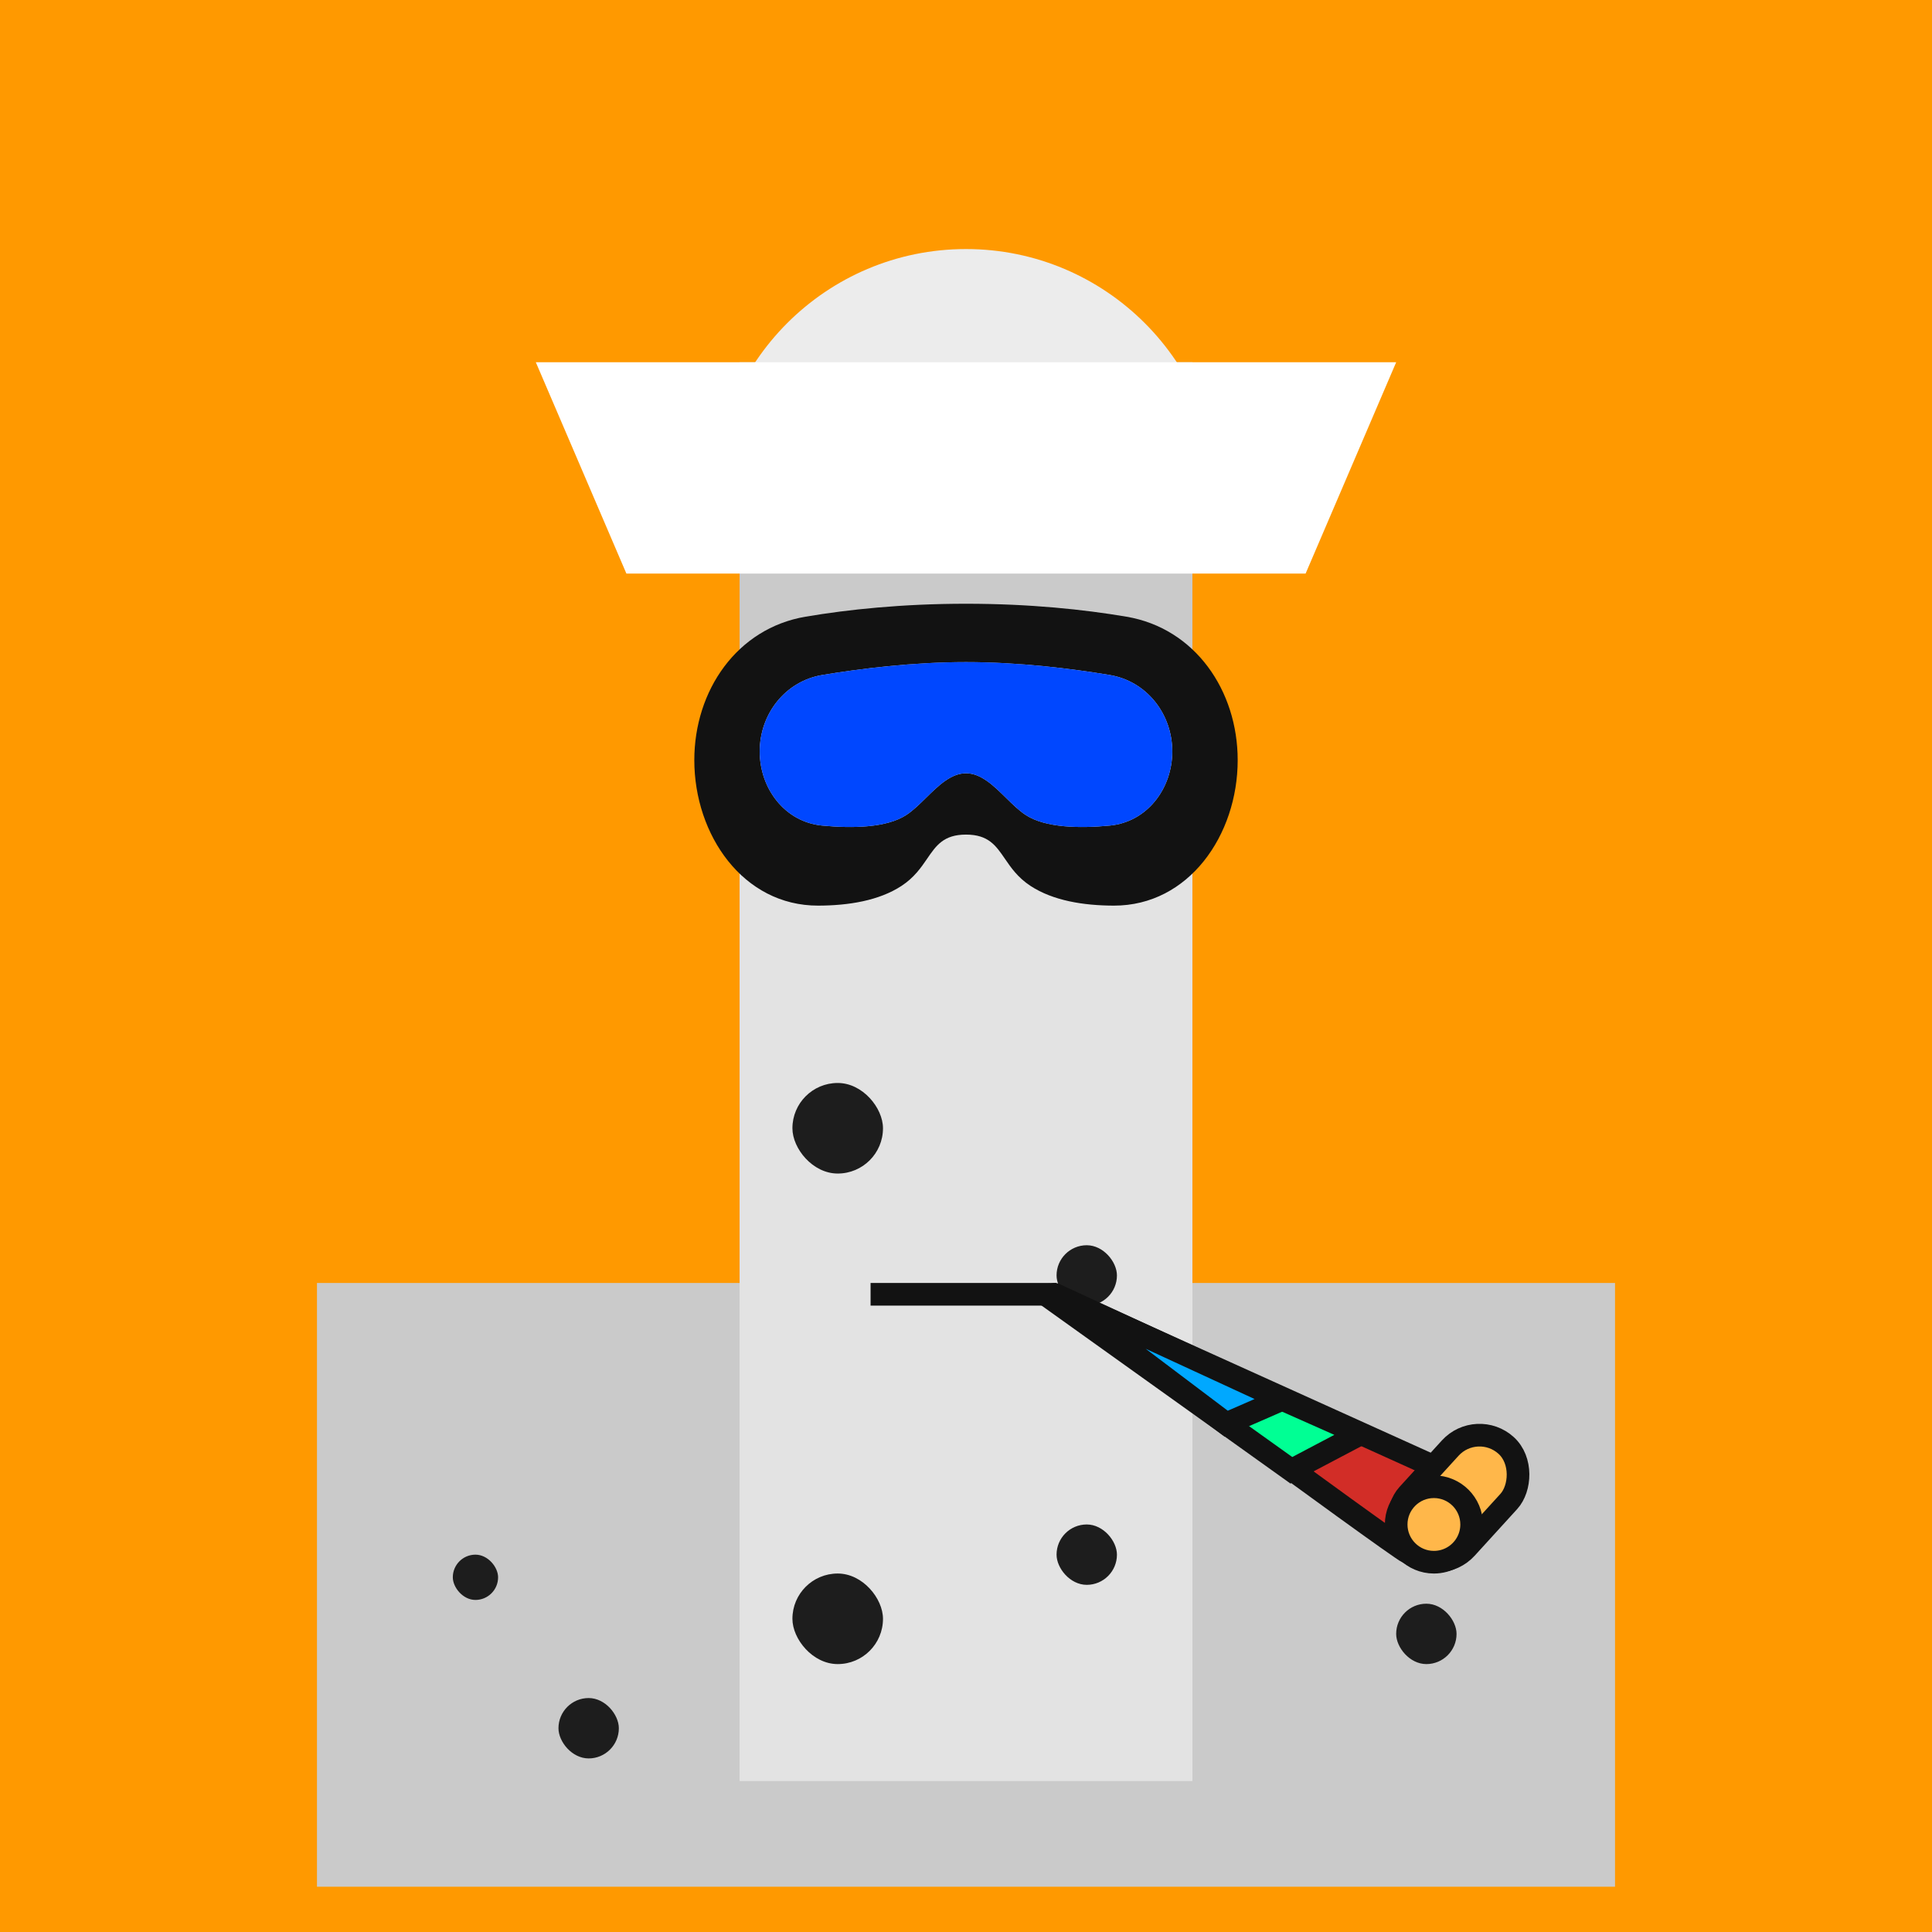
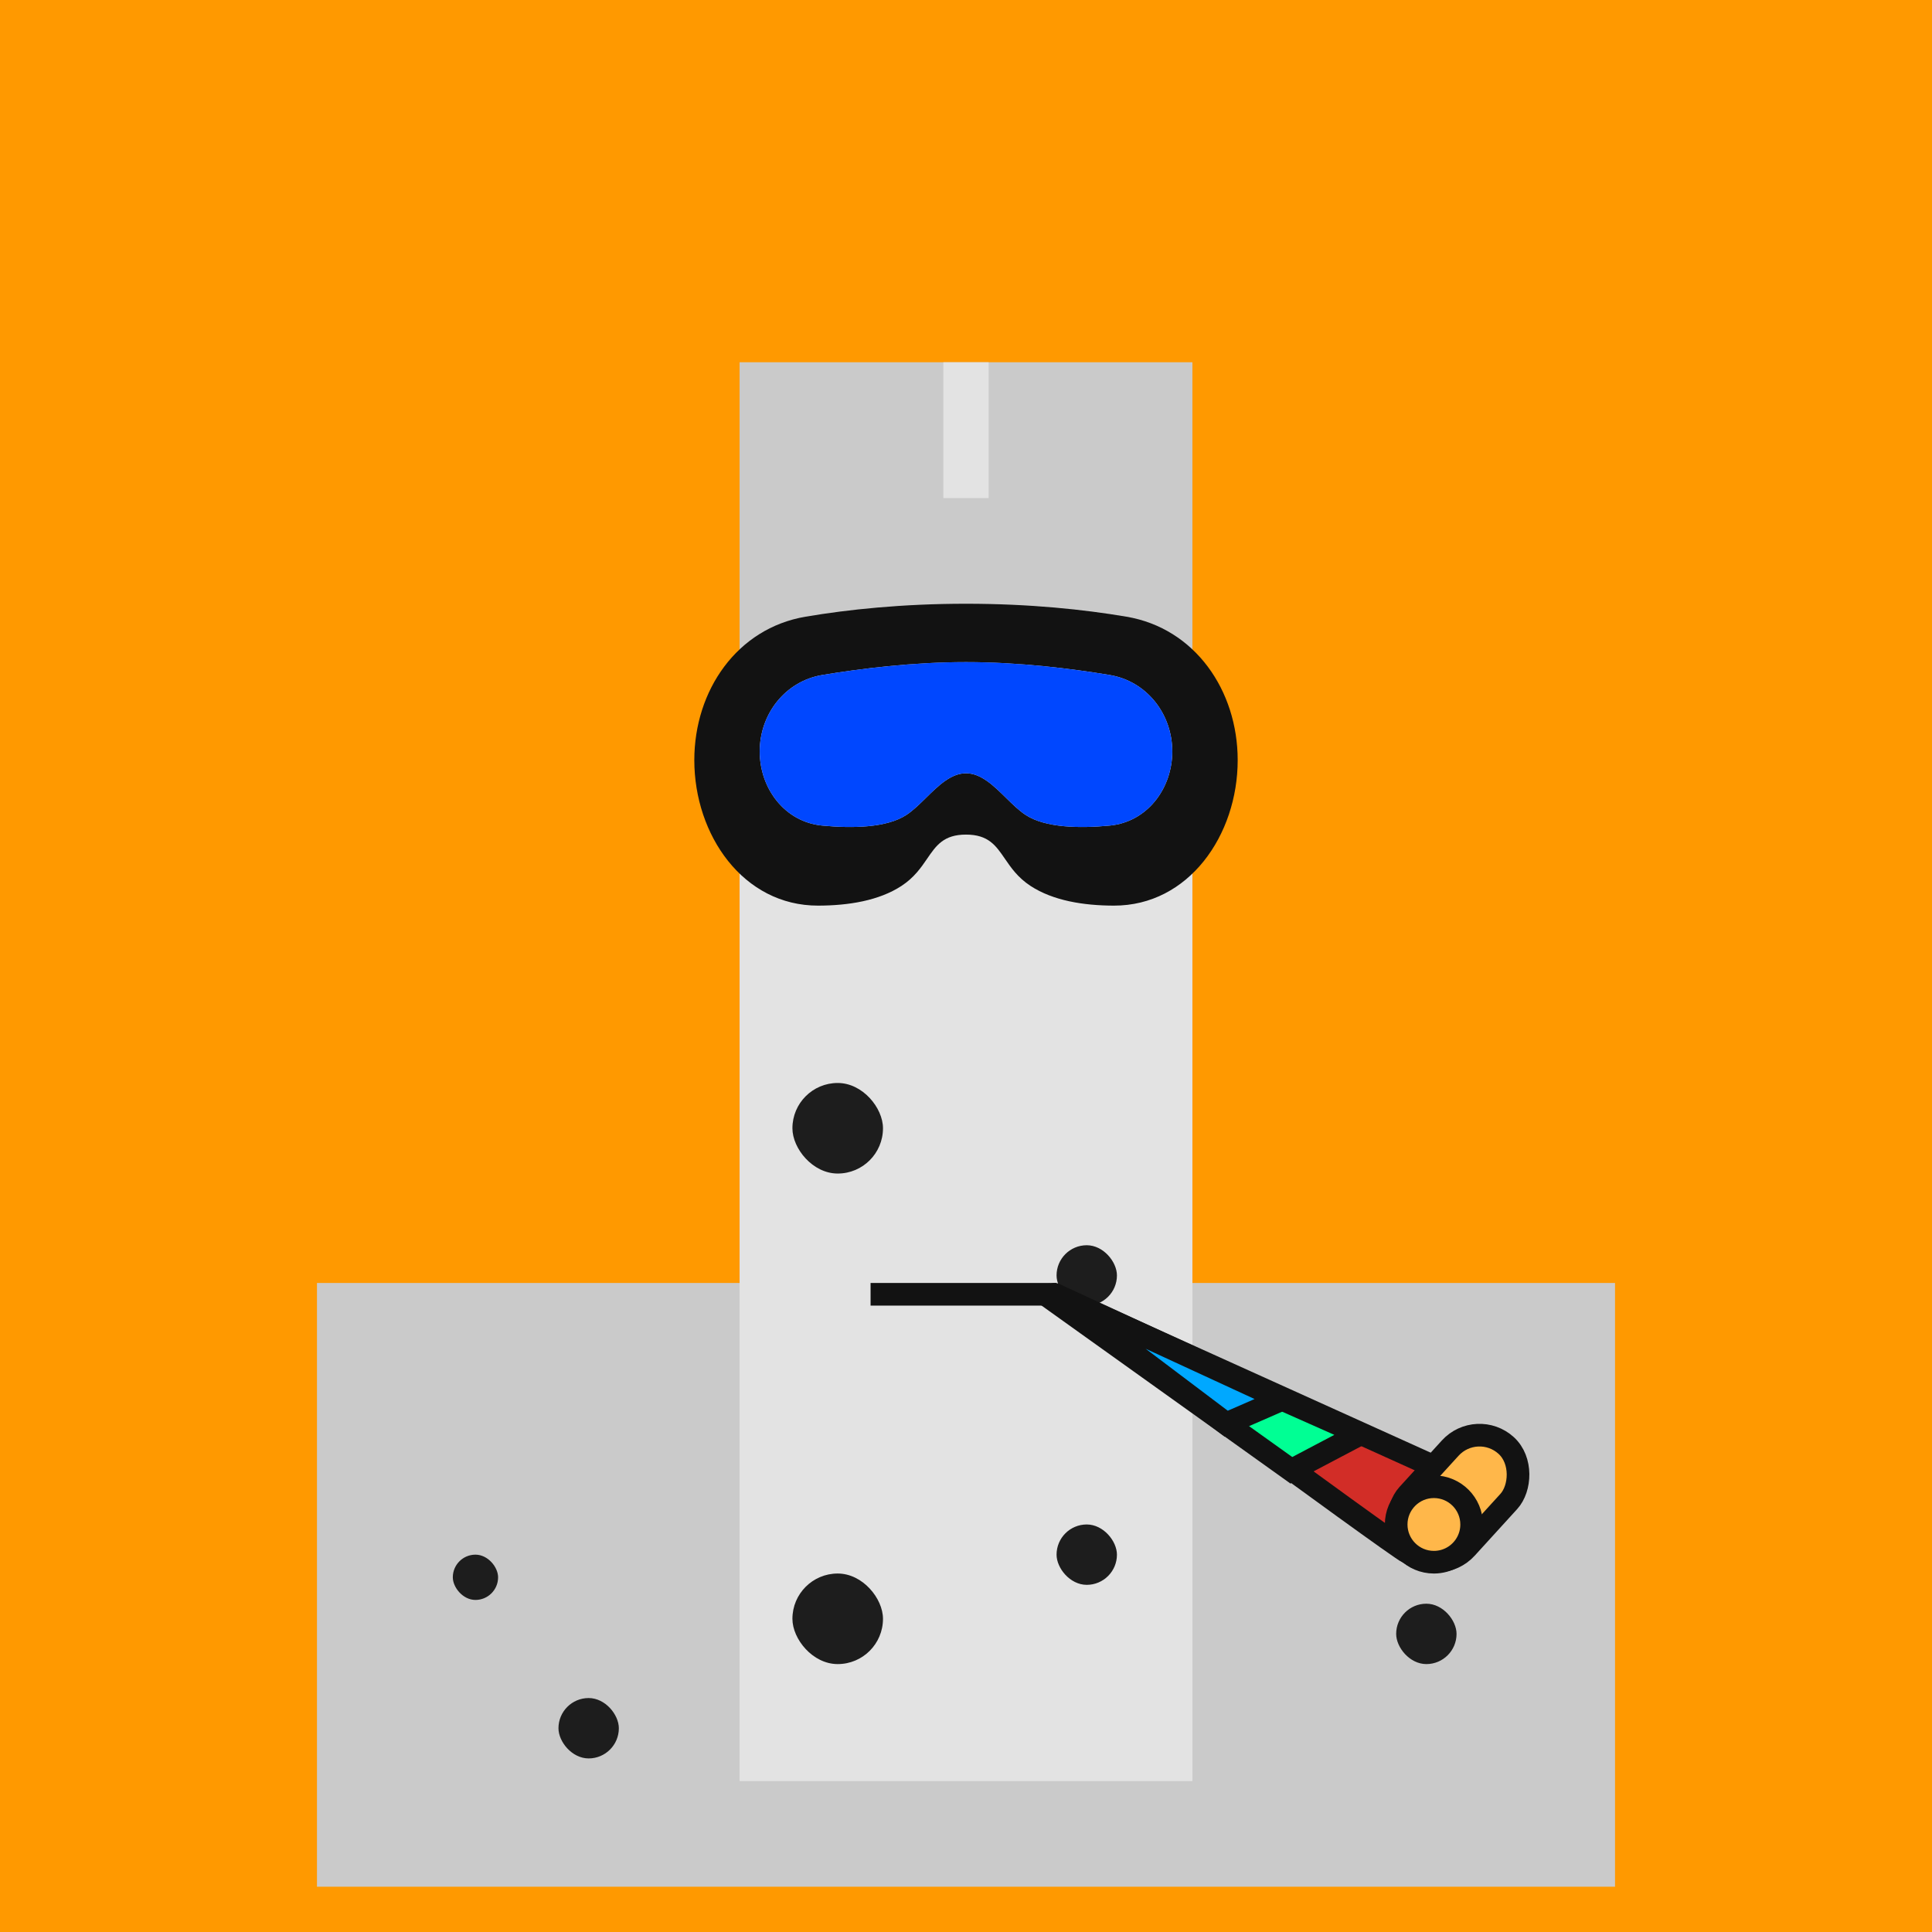
<svg xmlns="http://www.w3.org/2000/svg" width="512" height="512" fill="none">
  <rect width="512" height="512" fill="#FF9900" />
  <rect x="84" y="340" width="344" height="160" fill="#CACACA" />
  <rect x="343" y="377" width="16" height="16" rx="8" fill="#1D1D1D" />
  <rect x="120" y="412" width="12" height="12" rx="6" fill="#1D1D1D" />
  <rect x="370" y="425" width="16" height="16" rx="8" fill="#1D1D1D" />
  <rect x="148" y="450" width="16" height="16" rx="8" fill="#1D1D1D" />
  <g id="ling">
    <animateTransform attributeName="transform" type="translate" dur="0.4s" repeatCount="indefinite" keyTimes="0;0.5;1" values="0 0;0 28;0 0" />
    <rect x="196" y="176" width="120" height="296" fill="#E3E3E3" />
    <rect width="120" height="80" x="196" y="96" fill="#CACACA" />
    <rect x="250" y="96" width="12" height="36" fill="#E3E3E3">
      <animate attributeName="fill" values="#E3E3E3; #E3E3E3; #fff; #E3E3E3;#fff; #E3E3E3;#fff; #E3E3E3;#fff; #E3E3E3;#fff; #E3E3E3;#fff; #E3E3E3;#E3E3E3" keyTimes="0; 0.74; 0.76; 0.78;0.8;0.82;0.84;0.86;0.88;0.9;0.92;0.94;0.96;0.98;1" dur="5s" repeatCount="indefinite" />
    </rect>
    <rect x="280" y="330" width="16" height="16" rx="8" fill="#1D1D1D" />
    <rect x="280" y="404" width="16" height="16" rx="8" fill="#1D1D1D" />
    <rect x="210" y="287" width="24" height="24" rx="12" fill="#1D1D1D" />
    <rect x="210" y="417" width="24" height="24" rx="12" fill="#1D1D1D" />
-     <path d="M256 66C218.997 66 189 95.997 189 133H323C323 95.997 293.003 66 256 66Z" fill="#ECECEC" />
-     <path d="M142 96H370L346 152H166L142 96Z" fill="white" />
    <path fill-rule="evenodd" clip-rule="evenodd" d="M213.488 163.428C195.296 166.503 184 182.999 184 201.449C184 221.302 196.967 240.037 216.82 240C224.903 239.985 232.936 238.674 238.885 234.788C242.26 232.584 244.076 229.933 245.703 227.559C248.094 224.069 250.076 221.176 256 221.176C261.924 221.176 263.906 224.069 266.297 227.559C267.924 229.933 269.74 232.584 273.115 234.788C279.064 238.674 287.097 239.985 295.18 240C315.033 240.037 328 221.302 328 201.449C328 182.999 316.704 166.503 298.512 163.428C287.224 161.52 272.921 160 256 160C239.079 160 224.776 161.52 213.488 163.428ZM217.949 178.875C208.121 180.507 201.333 189.176 201.333 199.138C201.333 209.042 208.043 217.851 217.902 218.786C225.953 219.551 234.993 219.382 240.208 215.962C241.969 214.808 243.672 213.132 245.399 211.434C248.668 208.22 252.02 204.923 256 204.923C259.98 204.923 263.332 208.22 266.601 211.434C268.328 213.132 270.031 214.808 271.792 215.962C277.007 219.382 286.047 219.551 294.098 218.786C303.957 217.851 310.667 209.042 310.667 199.138C310.667 189.176 303.879 180.507 294.051 178.875C283.825 177.177 270.024 175.462 256 175.462C241.976 175.462 228.175 177.177 217.949 178.875Z" fill="#121212" />
    <path d="M201.333 199.138C201.333 189.176 208.121 180.507 217.949 178.875C228.176 177.177 241.976 175.462 256 175.462C270.024 175.462 283.825 177.177 294.051 178.875C303.879 180.507 310.667 189.176 310.667 199.138V199.138C310.667 209.042 303.957 217.851 294.098 218.786C286.047 219.551 277.007 219.382 271.793 215.962C266.698 212.622 262.083 204.923 256 204.923C249.918 204.923 245.302 212.622 240.208 215.962C234.993 219.382 225.953 219.551 217.902 218.786C208.043 217.851 201.333 209.042 201.333 199.138V199.138Z" fill="#0047FF">
      <animate attributeName="fill" dur="4s" repeatCount="indefinite" keyTimes="0;0.25;0.5;0.75;1" values="#0732A0;#9129E3;#4378FF;#0732A0;#0732A0" />
    </path>
    <path d="M230.711 343H280" stroke="#121212" stroke-width="6" />
    <path d="M279.001 343.001C279.001 343.001 367.883 408.501 373.191 411.501L385.191 391L279.001 343.001Z" fill="#D22D27" stroke="#121212" stroke-width="6" />
    <path d="M276.75 342.826L342.223 389.641L360.478 380.022L276.75 342.826Z" fill="#00FF94" stroke="#121212" stroke-width="6" />
    <path d="M279.5 343.001L324.971 377.305L339.801 370.836L279.5 343.001Z" fill="#00A8FF" />
    <path d="M324.971 377.305L323.164 379.7L324.564 380.756L326.171 380.055L324.971 377.305ZM279.5 343.001L280.757 340.277C279.366 339.635 277.713 340.145 276.926 341.46C276.139 342.775 276.47 344.473 277.693 345.396L279.5 343.001ZM339.801 370.836L341.001 373.585L347.127 370.913L341.059 368.112L339.801 370.836ZM326.778 374.91L281.307 340.606L277.693 345.396L323.164 379.7L326.778 374.91ZM278.243 345.725L338.544 373.559L341.059 368.112L280.757 340.277L278.243 345.725ZM326.171 380.055L341.001 373.585L338.602 368.086L323.772 374.555L326.171 380.055Z" fill="#121212" />
    <rect x="391.396" y="376" width="21" height="37.703" rx="10.5" transform="rotate(42.343 391.396 376)" fill="#FFB74A" stroke="#121212" stroke-width="6" />
    <path d="M390 404.001C390 407.702 387.989 410.934 385 412.663C383.529 413.514 381.821 414.001 380 414.001C374.477 414.001 370 409.524 370 404.001C370 398.478 374.477 394.001 380 394.001C385.523 394.001 390 398.478 390 404.001Z" fill="#FFB74A" stroke="#121212" stroke-width="6" />
  </g>
</svg>